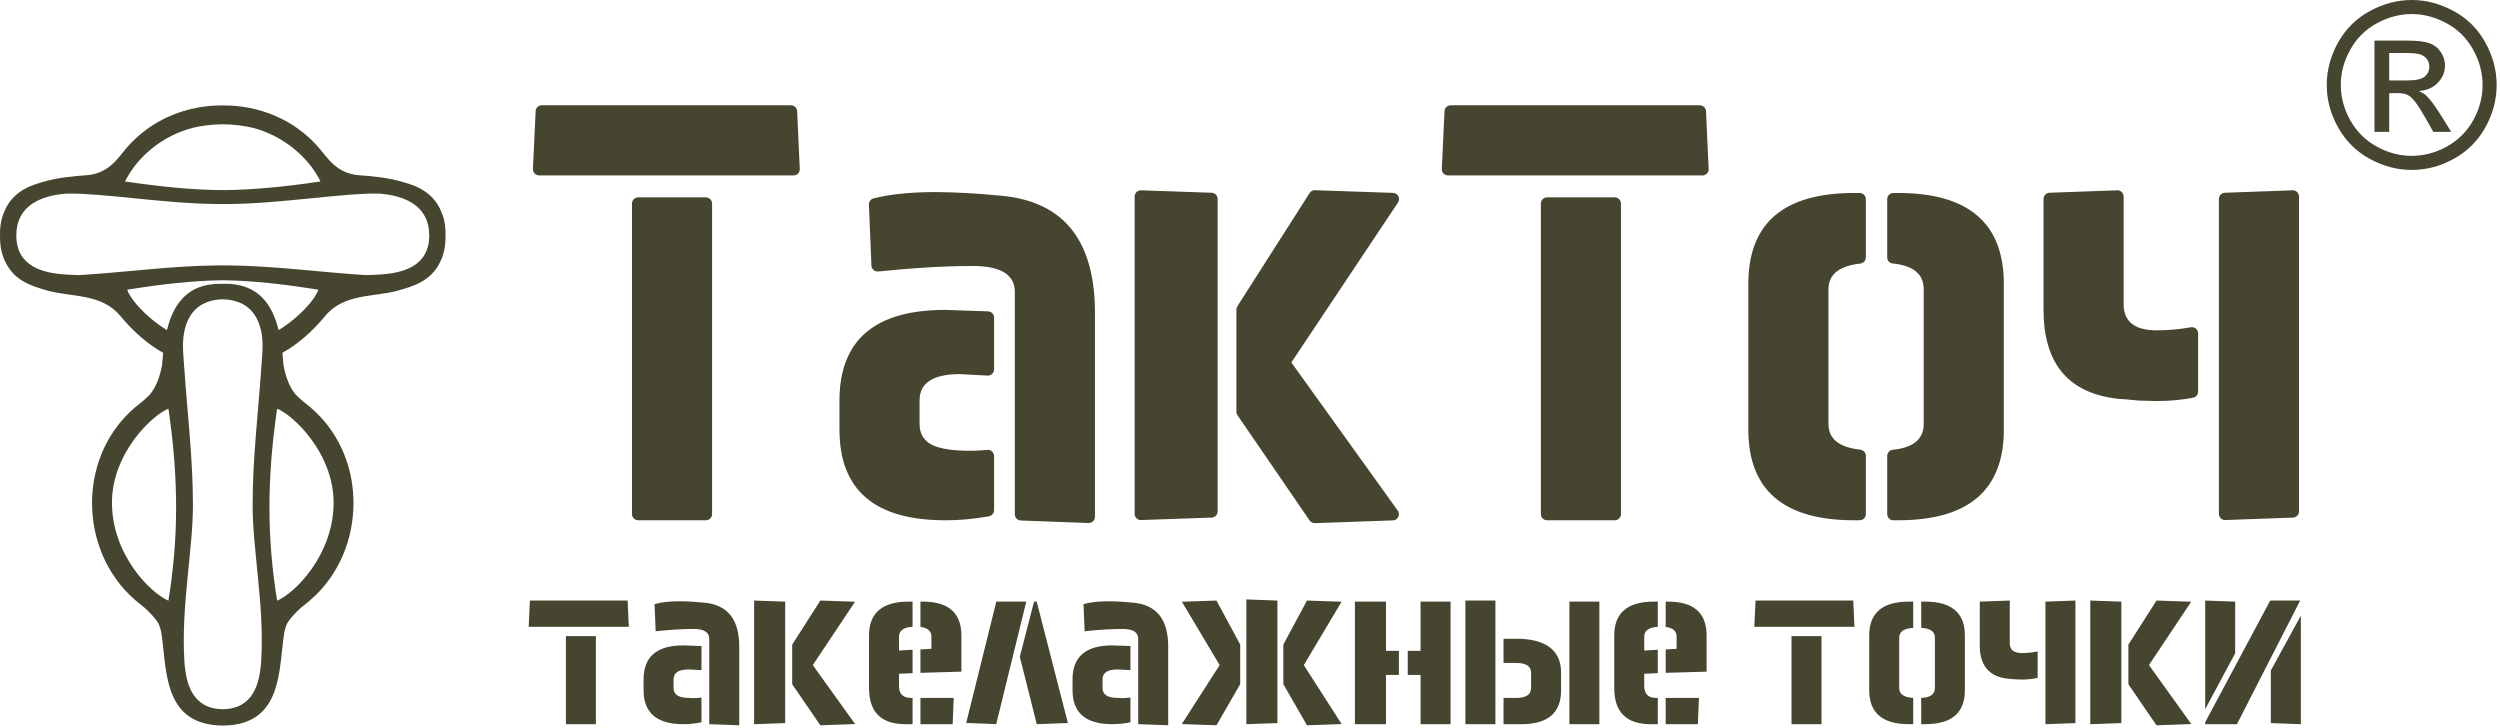
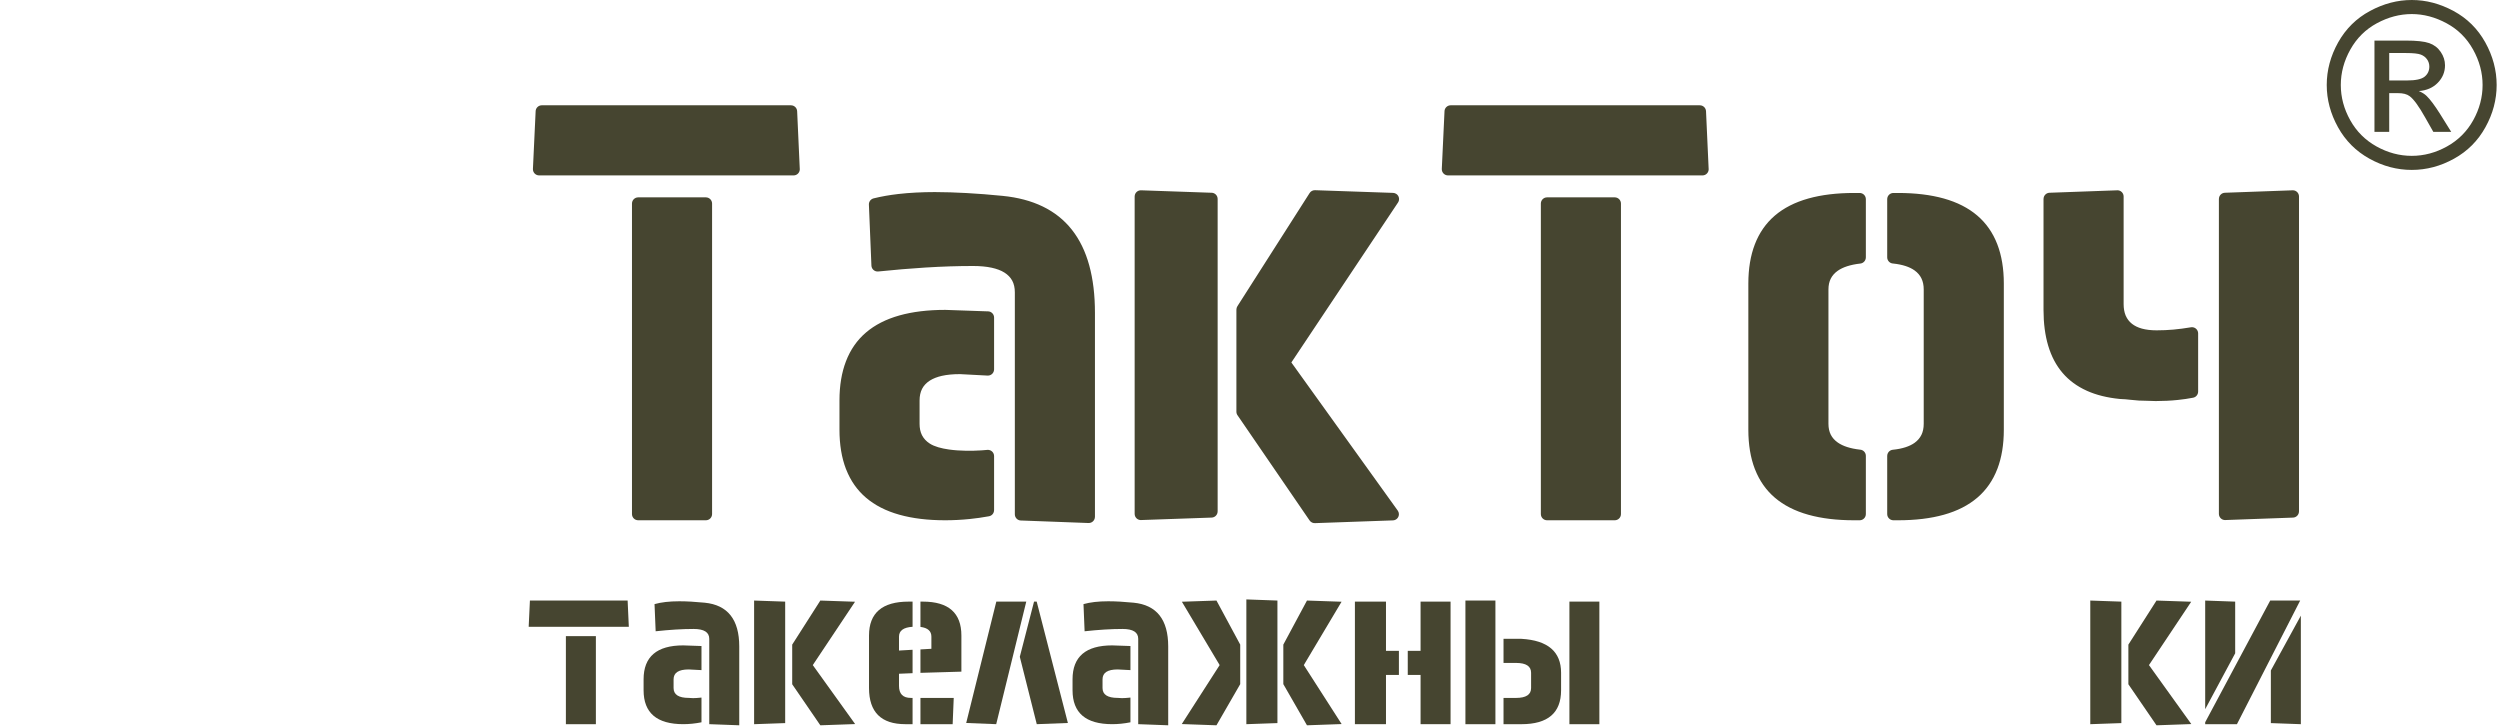
<svg xmlns="http://www.w3.org/2000/svg" width="347" height="101" viewBox="0 0 347 101" fill="none">
  <path d="M308.814 26.754L318.137 26.417L318.24 26.411C318.716 26.411 319.102 26.797 319.102 27.273V70.984H319.099C319.099 71.444 318.734 71.826 318.27 71.843L308.947 72.179L308.844 72.185C308.368 72.185 307.982 71.799 307.982 71.324V27.612H307.985C307.985 27.152 308.35 26.77 308.814 26.754ZM98.837 28.255V71.33V71.352C98.837 71.828 98.451 72.214 97.975 72.214H88.603H88.581C88.105 72.214 87.719 71.828 87.719 71.352V28.277V28.255C87.719 27.779 88.105 27.393 88.581 27.393H97.953H97.975C98.451 27.393 98.837 27.779 98.837 28.255ZM73.97 23.445L74.343 15.503V15.475C74.343 14.999 74.729 14.613 75.204 14.613H109.786V14.616C110.244 14.616 110.625 14.976 110.644 15.438L111.005 23.378L111.012 23.486C111.012 23.962 110.626 24.348 110.151 24.348H74.828V24.345L74.787 24.344C74.313 24.323 73.948 23.919 73.97 23.445ZM135.916 71.878C135.479 71.939 135.031 71.995 134.577 72.041C134.016 72.097 133.453 72.141 132.893 72.169C132.301 72.198 131.738 72.214 131.209 72.214C128.791 72.214 126.669 71.958 124.846 71.447C122.984 70.926 121.431 70.133 120.193 69.074C118.98 68.038 118.067 66.735 117.452 65.169L117.417 65.091C116.819 63.529 116.518 61.711 116.518 59.641V55.585C116.518 53.523 116.819 51.707 117.422 50.141C118.036 48.541 118.96 47.211 120.193 46.157C121.431 45.097 122.985 44.304 124.849 43.78C126.671 43.269 128.792 43.012 131.209 43.012V43.013H131.236L137.073 43.216L137.118 43.215C137.593 43.215 137.979 43.601 137.979 44.077V51.272H137.977L137.976 51.317C137.952 51.79 137.548 52.155 137.074 52.131L133.252 51.929H133.23C132.272 51.929 131.437 52.01 130.728 52.169C130.073 52.319 129.521 52.535 129.076 52.816L129.036 52.843C128.566 53.15 128.215 53.527 127.987 53.967C127.755 54.418 127.637 54.959 127.637 55.585V58.824C127.637 59.427 127.744 59.947 127.96 60.383L127.991 60.438C128.222 60.883 128.576 61.26 129.047 61.565C129.694 61.986 130.666 62.243 131.725 62.392C133.259 62.609 134.952 62.591 136.18 62.513L136.2 62.511L136.565 62.484L136.602 62.481L137.013 62.446L137.118 62.44C137.593 62.44 137.979 62.826 137.979 63.301V70.814H137.976C137.976 71.221 137.685 71.584 137.27 71.658C136.792 71.744 136.34 71.818 135.916 71.878ZM140.501 38.962C140.265 38.519 139.901 38.141 139.413 37.833C138.949 37.54 138.36 37.315 137.655 37.162C136.915 37.001 136.048 36.92 135.059 36.92C133.969 36.92 132.898 36.938 131.853 36.972C130.773 37.007 129.628 37.062 128.419 37.136C127.427 37.196 126.364 37.274 125.239 37.369C124.096 37.464 122.979 37.569 121.899 37.682L121.844 37.685C121.37 37.703 120.971 37.334 120.953 36.861L120.605 28.444C120.568 28.028 120.839 27.635 121.257 27.533C121.794 27.4 122.354 27.282 122.927 27.181C123.481 27.085 124.068 26.999 124.69 26.928L124.721 26.924C125.473 26.839 126.276 26.771 127.13 26.728C127.993 26.683 128.871 26.66 129.755 26.66C130.378 26.66 131.095 26.673 131.895 26.696C132.652 26.719 133.405 26.752 134.15 26.794C134.96 26.839 135.76 26.893 136.55 26.954L136.588 26.956C137.338 27.016 138.186 27.092 139.139 27.184L139.156 27.186C141.272 27.394 143.131 27.887 144.726 28.659C146.346 29.443 147.697 30.517 148.772 31.879C149.85 33.243 150.657 34.9 151.19 36.845C151.715 38.76 151.979 40.951 151.979 43.414V71.737H151.976L151.975 71.767C151.959 72.241 151.561 72.612 151.087 72.595L141.763 72.247L141.721 72.248C141.246 72.248 140.86 71.862 140.86 71.387V40.575C140.86 39.948 140.74 39.409 140.501 38.962ZM264.496 62.072C264.985 61.913 265.405 61.708 265.745 61.463C266.167 61.159 266.484 60.79 266.693 60.361L266.694 60.363C266.904 59.927 267.012 59.415 267.012 58.824V40.173C267.012 39.585 266.904 39.071 266.692 38.636C266.484 38.208 266.167 37.839 265.744 37.536C265.403 37.29 264.984 37.086 264.494 36.926C263.995 36.764 263.426 36.648 262.791 36.58C262.322 36.572 261.944 36.189 261.944 35.718V27.668V27.646C261.944 27.17 262.33 26.784 262.805 26.784H263.44C265.857 26.784 267.978 27.041 269.801 27.552C271.664 28.075 273.217 28.869 274.456 29.929C275.687 30.983 276.612 32.312 277.228 33.913C277.829 35.479 278.131 37.295 278.131 39.357V59.641C278.131 61.711 277.83 63.529 277.231 65.091L277.228 65.09V65.091C276.612 66.692 275.688 68.02 274.456 69.074C273.218 70.133 271.664 70.926 269.802 71.447C267.979 71.958 265.857 72.214 263.44 72.214H262.828H262.805C262.33 72.214 261.944 71.828 261.944 71.352V63.281H261.946C261.946 62.845 262.278 62.47 262.721 62.426C263.385 62.36 263.979 62.24 264.496 62.072ZM256.379 36.956C255.873 37.121 255.441 37.329 255.087 37.577C254.65 37.884 254.324 38.25 254.112 38.672C253.897 39.097 253.789 39.599 253.789 40.173V58.824C253.789 59.403 253.897 59.907 254.111 60.332C254.324 60.754 254.65 61.119 255.087 61.426C255.441 61.674 255.872 61.882 256.375 62.044C256.889 62.21 257.483 62.334 258.153 62.41C258.613 62.428 258.981 62.807 258.981 63.271V71.33V71.352C258.981 71.828 258.595 72.214 258.119 72.214H257.361C254.943 72.214 252.821 71.958 250.998 71.447C249.136 70.926 247.583 70.133 246.344 69.074C245.132 68.038 244.219 66.735 243.604 65.169L243.57 65.091C242.97 63.529 242.67 61.711 242.67 59.641V39.357C242.67 37.295 242.971 35.479 243.573 33.913C244.188 32.312 245.113 30.983 246.344 29.929C247.583 28.869 249.137 28.075 251 27.552C252.823 27.041 254.944 26.784 257.361 26.784H258.097H258.119C258.595 26.784 258.981 27.17 258.981 27.646V35.727H258.979C258.979 36.159 258.653 36.533 258.213 36.581C257.523 36.657 256.911 36.784 256.379 36.956ZM200.122 23.445L200.495 15.503V15.475C200.495 14.999 200.881 14.613 201.356 14.613H235.938V14.616C236.396 14.616 236.777 14.976 236.796 15.438L237.157 23.378L237.164 23.486C237.164 23.962 236.778 24.348 236.303 24.348H200.98V24.345L200.939 24.344C200.465 24.323 200.1 23.919 200.122 23.445ZM224.989 28.255V71.33V71.352C224.989 71.828 224.603 72.214 224.127 72.214H214.755H214.732C214.257 72.214 213.871 71.828 213.871 71.352V28.277V28.255C213.871 27.779 214.257 27.393 214.732 27.393H224.105H224.127C224.603 27.393 224.989 27.779 224.989 28.255ZM171.75 42.505L181.756 26.824C181.91 26.561 182.198 26.389 182.524 26.399L193.359 26.772C193.515 26.777 193.671 26.824 193.81 26.917C194.204 27.181 194.309 27.715 194.046 28.108L179.279 50.252L179.245 50.309L179.243 50.312L194.007 70.87C194.104 71.003 194.163 71.165 194.169 71.341C194.185 71.815 193.815 72.213 193.341 72.229L182.554 72.611C182.255 72.636 181.951 72.504 181.771 72.24L171.796 57.68C171.681 57.534 171.612 57.35 171.612 57.149V42.966H171.615C171.615 42.807 171.658 42.648 171.75 42.505ZM169.009 27.613V70.984H169.006C169.007 71.445 168.64 71.827 168.174 71.841L158.453 72.18L158.35 72.186C157.875 72.186 157.489 71.8 157.489 71.325V27.272H157.492V27.245C157.507 26.771 157.903 26.399 158.377 26.414L168.103 26.752L168.148 26.752C168.623 26.752 169.009 27.137 169.009 27.613ZM303.351 55.38C303.011 55.429 302.65 55.474 302.274 55.514C301.793 55.563 301.291 55.603 300.778 55.627C300.239 55.654 299.719 55.668 299.218 55.668C298.859 55.668 298.426 55.649 297.992 55.629C297.642 55.614 297.29 55.598 296.866 55.598V55.596L296.819 55.594C296.47 55.575 296.088 55.533 295.705 55.492C295.213 55.439 294.711 55.384 294.314 55.384V55.381L294.233 55.377C292.488 55.207 290.956 54.825 289.644 54.235L289.645 54.233C288.299 53.628 287.178 52.803 286.289 51.765C285.396 50.723 284.728 49.459 284.288 47.979C283.857 46.532 283.64 44.874 283.64 43.012V27.612H283.643C283.643 27.152 284.009 26.77 284.472 26.754L293.795 26.417L293.898 26.411C294.374 26.411 294.759 26.797 294.759 27.273V42.196C294.759 42.803 294.851 43.329 295.032 43.772L295.058 43.828C295.247 44.265 295.532 44.636 295.909 44.937C296.28 45.231 296.741 45.456 297.288 45.608C297.869 45.769 298.555 45.85 299.343 45.85C300.14 45.85 300.915 45.814 301.66 45.748C302.441 45.679 303.24 45.572 304.046 45.436C304.109 45.421 304.173 45.414 304.241 45.414C304.716 45.414 305.102 45.8 305.102 46.275V54.359H305.1C305.1 54.765 304.812 55.126 304.399 55.203C304.038 55.271 303.687 55.332 303.355 55.38V55.379L303.351 55.38Z" fill="#464530" />
  <path d="M82.708 88.292V100.517H78.545V88.292H82.708ZM73.381 87.001L73.552 83.356H87.115L87.281 87.001H73.381Z" fill="#464530" />
  <path d="M97.366 100.255C96.495 100.431 95.65 100.514 94.831 100.514C91.165 100.514 89.33 98.949 89.33 95.807V94.288C89.33 91.151 91.165 89.58 94.831 89.58L97.366 89.668V93.012L95.588 92.919C94.193 92.919 93.493 93.375 93.493 94.288V95.501C93.493 96.413 94.198 96.869 95.603 96.869C95.79 96.89 95.987 96.901 96.2 96.901C96.48 96.901 96.868 96.875 97.366 96.823V100.255ZM98.445 88.668C98.445 87.755 97.724 87.299 96.272 87.299C94.712 87.299 92.959 87.408 91.005 87.62L90.849 83.851C91.762 83.592 92.907 83.457 94.287 83.457C95.308 83.457 96.48 83.524 97.807 83.654C101.006 83.97 102.608 85.997 102.608 89.73V100.67L98.445 100.514V88.668Z" fill="#464530" />
  <path d="M108.983 83.506V100.366L104.67 100.517V83.356L108.983 83.506ZM109.958 89.473L113.862 83.356L118.679 83.521L112.815 92.314L118.694 100.501L113.862 100.672L109.958 94.975V89.473Z" fill="#464530" />
  <path d="M126.665 93.438L124.782 93.516V95.2C124.782 96.315 125.332 96.87 126.426 96.87H126.665V100.515H125.664C122.304 100.515 120.619 98.845 120.619 95.501V88.212C120.619 85.075 122.454 83.504 126.12 83.504H126.665V86.999C125.41 87.076 124.782 87.532 124.782 88.362V90.296L126.665 90.187V93.438ZM127.758 90.14L129.277 90.052V88.362C129.277 87.594 128.775 87.144 127.758 87.014V83.504H128.095C131.657 83.504 133.441 85.075 133.441 88.212V93.225L127.758 93.391V90.14ZM127.758 96.87H132.378L132.228 100.515H127.758V96.87Z" fill="#464530" />
  <path d="M138.273 100.515L134.109 100.349L138.288 83.504H142.446L138.273 100.515ZM143.893 83.504L148.222 100.349L143.903 100.515L141.549 91.162L143.525 83.504H143.893Z" fill="#464530" />
  <path d="M156.905 100.255C156.034 100.431 155.189 100.514 154.37 100.514C150.704 100.514 148.869 98.949 148.869 95.807V94.288C148.869 91.151 150.704 89.58 154.37 89.58L156.905 89.668V93.012L155.127 92.919C153.732 92.919 153.032 93.375 153.032 94.288V95.501C153.032 96.413 153.738 96.869 155.142 96.869C155.329 96.89 155.526 96.901 155.739 96.901C156.019 96.901 156.407 96.875 156.905 96.823V100.255ZM157.984 88.668C157.984 87.755 157.263 87.299 155.811 87.299C154.251 87.299 152.498 87.408 150.544 87.62L150.388 83.851C151.301 83.592 152.446 83.457 153.826 83.457C154.847 83.457 156.019 83.524 157.346 83.654C160.545 83.97 162.147 85.997 162.147 89.73V100.67L157.984 100.514V88.668Z" fill="#464530" />
  <path d="M177.307 83.355V100.365L172.994 100.516V83.199L177.307 83.355ZM178.126 89.472L181.408 83.355L186.209 83.52L180.967 92.314L186.219 100.5L181.408 100.671L178.126 94.958V89.472ZM172.143 94.958L168.846 100.671L164.029 100.5L169.287 92.314L164.045 83.52L168.846 83.355L172.143 89.472V94.958Z" fill="#464530" />
  <path d="M195.397 90.337H197.175V83.504H201.338V100.515H197.175V93.681H195.397V90.337ZM194.168 93.681H192.374V100.515H188.061V83.504H192.374V90.337H194.168V93.681Z" fill="#464530" />
  <path d="M221.992 83.506V100.517H217.834V83.506H221.992ZM208.689 88.67H211.177C214.843 88.882 216.678 90.453 216.678 93.378V95.809C216.678 98.951 214.843 100.517 211.177 100.517H208.689V96.872H210.42C211.815 96.872 212.515 96.416 212.515 95.503V93.378C212.515 92.47 211.815 92.014 210.42 92.014H208.689V88.67ZM203.4 100.517V83.356H207.564V100.517H203.4Z" fill="#464530" />
-   <path d="M230.102 93.438L228.22 93.516V95.2C228.22 96.315 228.769 96.87 229.863 96.87H230.102V100.515H229.101C225.742 100.515 224.057 98.845 224.057 95.501V88.212C224.057 85.075 225.892 83.504 229.557 83.504H230.102V86.999C228.847 87.076 228.22 87.532 228.22 88.362V90.296L230.102 90.187V93.438ZM231.196 90.14L232.715 90.052V88.362C232.715 87.594 232.212 87.144 231.196 87.014V83.504H231.533C235.095 83.504 236.878 85.075 236.878 88.212V93.225L231.196 93.391V90.14ZM231.196 96.87H235.815L235.665 100.515H231.196V96.87Z" fill="#464530" />
-   <path d="M252.825 88.292V100.517H248.662V88.292H252.825ZM243.498 87.001L243.669 83.356H257.232L257.398 87.001H243.498Z" fill="#464530" />
-   <path d="M265.555 87.149C264.259 87.221 263.61 87.678 263.61 88.517V95.501C263.61 96.346 264.259 96.797 265.555 96.87V100.515H264.948C261.283 100.515 259.447 98.949 259.447 95.807V88.212C259.447 85.075 261.283 83.504 264.948 83.504H265.555V87.149ZM266.664 96.87C267.929 96.818 268.562 96.362 268.562 95.501V88.517C268.562 87.657 267.929 87.201 266.664 87.149V83.504H267.224C270.89 83.504 272.725 85.075 272.725 88.212V95.807C272.725 98.949 270.89 100.515 267.224 100.515H266.664V96.87Z" fill="#464530" />
-   <path d="M282.827 94.093C282.148 94.243 281.417 94.321 280.624 94.321C280.048 94.321 279.426 94.285 278.757 94.212C276.113 93.953 274.791 92.408 274.791 89.582V83.506L278.954 83.356V89.276C278.954 90.189 279.53 90.645 280.67 90.645C281.36 90.645 282.081 90.568 282.827 90.417V94.093ZM283.906 83.506L288.069 83.356V100.366L283.906 100.517V83.506Z" fill="#464530" />
  <path d="M294.444 83.506V100.366L290.131 100.517V83.356L294.444 83.506ZM295.419 89.473L299.323 83.356L304.14 83.521L298.276 92.314L304.155 100.501L299.323 100.672L295.419 94.975V89.473Z" fill="#464530" />
  <path d="M306.08 83.356L310.243 83.506V90.676L306.08 98.438V83.356ZM319.358 100.517L315.195 100.366V93.061L319.358 85.45V100.517ZM310.487 100.517H306.08V100.247L315.106 83.356H319.265L310.487 100.517Z" fill="#464530" />
  <path d="M334.754 0C336.732 0 338.663 0.507 340.551 1.525C342.434 2.539 343.906 3.995 344.956 5.883C346.007 7.776 346.535 9.75 346.535 11.797C346.535 13.83 346.018 15.787 344.978 17.659C343.943 19.536 342.492 20.992 340.62 22.027C338.748 23.067 336.791 23.584 334.754 23.584C332.711 23.584 330.754 23.067 328.882 22.027C327.01 20.992 325.554 19.536 324.514 17.659C323.474 15.787 322.951 13.83 322.951 11.797C322.951 9.75 323.479 7.776 324.535 5.883C325.596 3.995 327.068 2.539 328.951 1.525C330.839 0.507 332.77 0 334.754 0ZM334.754 1.952C333.095 1.952 331.479 2.379 329.911 3.227C328.343 4.075 327.116 5.291 326.231 6.87C325.346 8.448 324.903 10.091 324.903 11.797C324.903 13.499 325.34 15.126 326.21 16.683C327.079 18.24 328.295 19.456 329.858 20.326C331.42 21.195 333.052 21.632 334.754 21.632C336.45 21.632 338.082 21.195 339.645 20.326C341.207 19.456 342.423 18.24 343.287 16.683C344.151 15.126 344.583 13.499 344.583 11.797C344.583 10.091 344.14 8.448 343.26 6.87C342.381 5.291 341.154 4.075 339.58 3.227C338.007 2.379 336.396 1.952 334.754 1.952ZM329.575 18.304V5.632H333.938C335.431 5.632 336.508 5.749 337.175 5.984C337.847 6.219 338.375 6.624 338.775 7.211C339.17 7.792 339.367 8.411 339.367 9.067C339.367 9.99 339.036 10.8 338.37 11.483C337.708 12.171 336.828 12.555 335.73 12.64C336.178 12.827 336.54 13.051 336.807 13.312C337.319 13.808 337.943 14.646 338.685 15.824L340.231 18.304H337.746L336.615 16.309C335.73 14.736 335.01 13.749 334.466 13.355C334.092 13.067 333.549 12.923 332.829 12.928H331.623V18.304H329.575ZM331.623 11.168H334.108C335.298 11.168 336.108 10.992 336.54 10.64C336.972 10.288 337.191 9.819 337.191 9.243C337.191 8.869 337.084 8.533 336.876 8.24C336.669 7.942 336.381 7.723 336.012 7.579C335.639 7.435 334.956 7.36 333.954 7.36H331.623V11.168Z" fill="#464530" />
-   <path fill-rule="evenodd" clip-rule="evenodd" d="M30.181 36.837C23.675 36.907 17.593 37.773 11.099 38.183C10.431 38.171 9.764 38.145 9.098 38.103C5.986 37.903 2.286 37.011 2.264 32.702C2.242 28.576 5.622 27.143 9.217 26.871L9.252 26.869C14.303 26.78 22.956 28.286 30.231 28.319C30.67 28.321 31.112 28.321 31.551 28.32C38.838 28.294 47.525 26.779 52.59 26.869L52.626 26.871C56.22 27.143 59.6 28.576 59.579 32.702C59.557 37.011 55.856 37.903 52.744 38.103C52.079 38.145 51.411 38.171 50.743 38.183C44.25 37.773 38.168 36.907 31.661 36.837C31.17 36.829 30.672 36.829 30.181 36.837ZM31.149 39.388C35.896 39.33 37.818 42.325 38.667 45.822C41.796 43.899 43.863 41.325 44.18 40.214L44.126 40.203C39.373 39.438 35.035 38.945 30.922 38.901C26.807 38.945 22.47 39.438 17.716 40.203L17.662 40.214C17.98 41.325 20.046 43.899 23.175 45.822C24.025 42.325 25.946 39.33 30.694 39.388C30.847 39.39 30.995 39.39 31.149 39.388ZM30.922 41.537C27.353 41.652 26.003 43.802 25.548 46.183C25.391 47.003 25.377 47.959 25.42 48.868C25.452 49.548 25.52 50.239 25.567 50.922C26.005 57.389 26.769 63.478 26.78 70.026C26.79 76.355 25.109 84.206 25.596 91.783C25.794 94.877 26.677 98.378 30.922 98.442C35.166 98.378 36.048 94.877 36.247 91.783C36.733 84.206 35.053 76.355 35.063 70.026C35.073 63.478 35.837 57.389 36.276 50.922C36.322 50.239 36.39 49.548 36.422 48.868C36.465 47.959 36.452 47.003 36.295 46.183C35.84 43.802 34.489 41.652 30.922 41.537ZM17.36 25.187C22.299 25.923 26.733 26.362 30.922 26.386C35.109 26.362 39.544 25.923 44.482 25.187C44.42 25.053 44.352 24.915 44.278 24.774C43.969 24.227 43.617 23.674 43.217 23.129C41.608 21.022 38.891 18.75 35.156 17.759C33.892 17.448 32.486 17.266 30.922 17.25C29.357 17.266 27.951 17.448 26.686 17.759C22.951 18.75 20.234 21.022 18.625 23.129C18.225 23.674 17.874 24.227 17.564 24.774C17.49 24.915 17.422 25.053 17.36 25.187ZM16.71 43.861C14.059 40.664 9.928 41.293 6.482 40.302C4.492 39.729 2.076 39.016 0.831 36.517C0.267 35.48 -0.017 34.224 0.001 32.702C0.001 32.679 0.002 32.656 0.003 32.632C0.002 32.605 0.001 32.577 0.001 32.549C-0.015 31.281 0.213 30.214 0.621 29.316C1.581 27.001 3.552 25.898 5.817 25.296C7.971 24.63 10.303 24.448 12.015 24.32C15.084 24.088 16.357 21.953 17.498 20.611C20.965 16.534 25.951 14.598 30.906 14.633H30.911H30.931H30.936C35.891 14.598 40.877 16.534 44.345 20.611C45.486 21.953 46.758 24.088 49.828 24.32C51.539 24.448 53.871 24.631 56.026 25.296C58.291 25.898 60.261 27.001 61.221 29.316C61.629 30.214 61.857 31.281 61.841 32.549C61.841 32.577 61.84 32.605 61.84 32.632C61.84 32.656 61.841 32.679 61.841 32.702C61.859 34.224 61.576 35.48 61.011 36.517C59.766 39.016 57.351 39.729 55.361 40.302C51.915 41.293 47.783 40.664 45.133 43.861C43.318 46.05 41.337 47.774 39.196 48.971C39.263 49.583 39.311 50.166 39.352 50.699C39.628 52.145 40.062 53.535 41.005 54.728C41.693 55.465 42.473 56.015 43.087 56.537C46.924 59.8 48.864 64.408 49.05 69.068C49.055 69.178 49.057 69.287 49.06 69.397C49.061 69.436 49.062 69.475 49.063 69.514C49.064 69.593 49.064 69.671 49.064 69.749C49.082 74.787 47.061 79.813 43.178 83.199C42.68 83.634 42.213 83.997 41.789 84.34C41.05 85.03 40.316 85.736 39.836 86.574C39.643 86.998 39.499 87.49 39.413 88.088C38.721 92.871 39.086 99.635 32.48 100.595C31.531 100.745 30.311 100.745 29.363 100.595C22.756 99.635 23.122 92.871 22.43 88.088C22.343 87.49 22.2 86.998 22.007 86.574C21.527 85.736 20.793 85.03 20.054 84.34C19.629 83.996 19.163 83.634 18.664 83.199C14.782 79.813 12.761 74.787 12.778 69.749C12.779 69.671 12.778 69.593 12.779 69.514C12.78 69.475 12.782 69.436 12.782 69.397C12.785 69.287 12.787 69.178 12.792 69.068C12.979 64.408 14.919 59.8 18.755 56.537C19.369 56.015 20.149 55.465 20.837 54.728C21.781 53.535 22.215 52.145 22.49 50.699C22.532 50.166 22.58 49.583 22.646 48.971C20.506 47.774 18.525 46.05 16.71 43.861ZM38.462 56.735C36.962 67.005 37.128 75.1 38.465 83.371C40.933 82.333 46.231 77.053 46.303 69.91C46.374 62.779 40.445 57.429 38.462 56.735ZM23.381 56.735C21.397 57.429 15.469 62.779 15.54 69.91C15.611 77.053 20.909 82.333 23.377 83.371C24.715 75.1 24.881 67.005 23.381 56.735Z" fill="#464530" />
</svg>